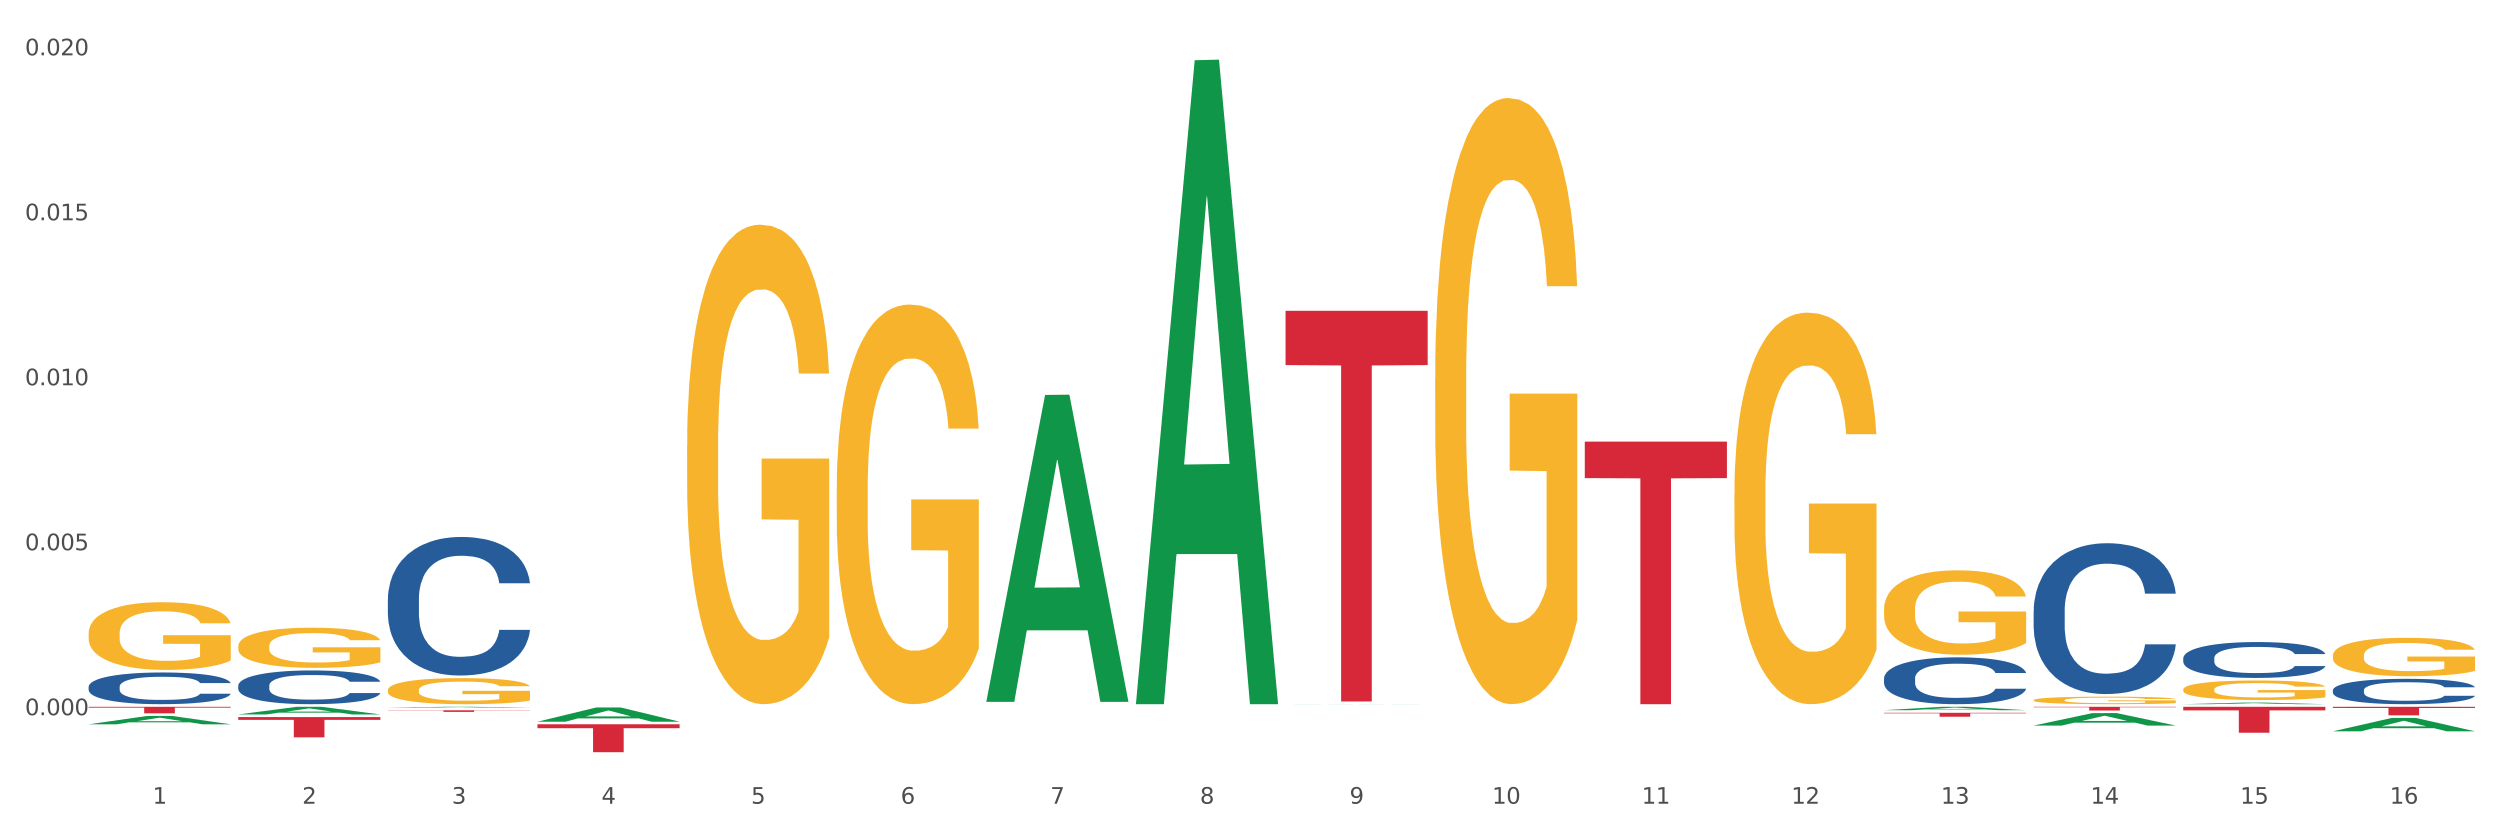
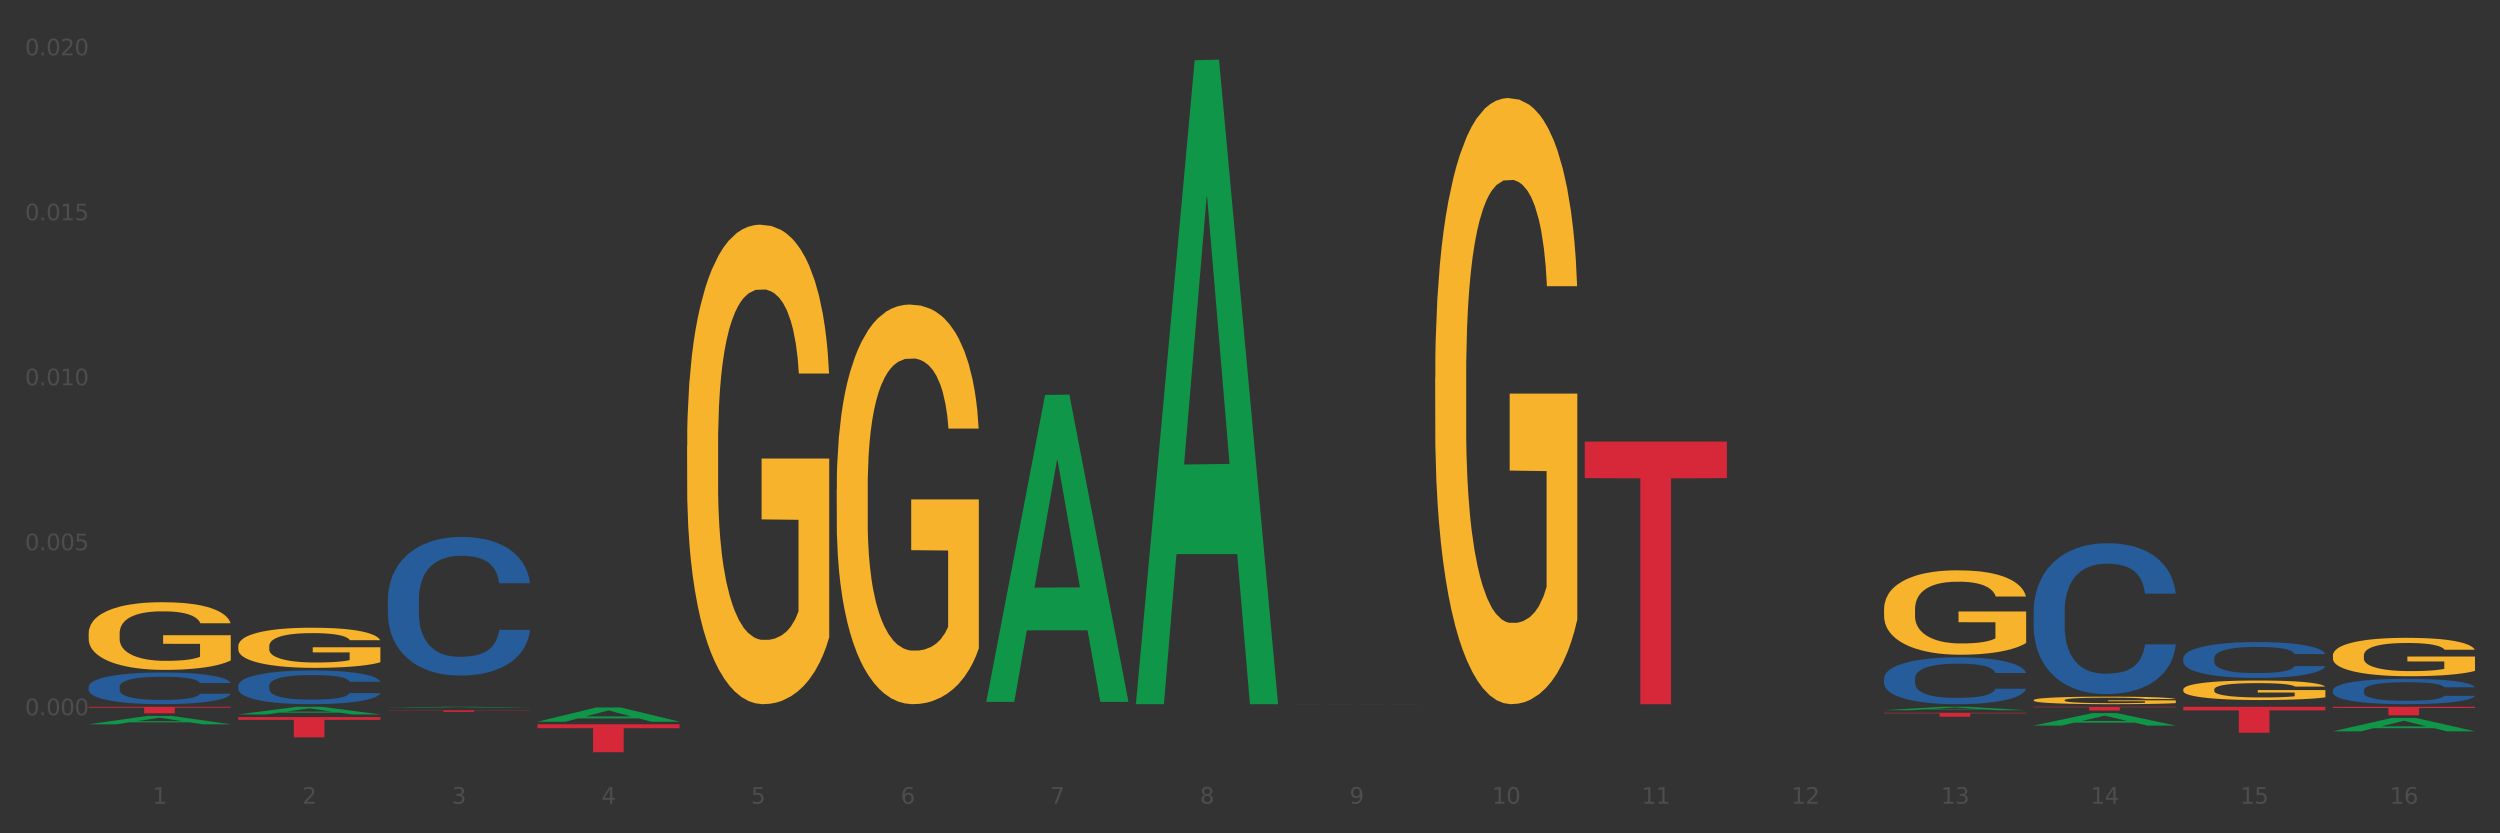
<svg xmlns="http://www.w3.org/2000/svg" xmlns:xlink="http://www.w3.org/1999/xlink" width="1080pt" height="360pt" viewBox="0 0 1080 360" version="1.1">
  <rect x="0" y="0" width="1080" height="360" fill="#333333" stroke="none" />
  <defs>
    <style type="text/css">*{stroke-linejoin: round; stroke-linecap: butt}</style>
  </defs>
  <g id="figure_1">
    <g id="patch_1">
-       <path d="M 0 360  L 1080 360  L 1080 0  L 0 0  z " style="fill: #ffffff; stroke: #ffffff; stroke-linejoin: miter" />
-     </g>
+       </g>
    <g id="axes_1">
      <g id="matplotlib.axis_1">
        <g id="xtick_1">
          <g id="text_1">
            <g style="fill: #4d4d4d" transform="translate(65.93 347.204) scale(0.096 -0.096)">
              <defs>
                <path id="DejaVuSans-31" d="M 794 531  L 1825 531  L 1825 4091  L 703 3866  L 703 4441  L 1819 4666  L 2450 4666  L 2450 531  L 3481 531  L 3481 0  L 794 0  L 794 531  z " transform="scale(0.016)" />
              </defs>
              <use xlink:href="#DejaVuSans-31" />
            </g>
          </g>
        </g>
        <g id="xtick_2">
          <g id="text_2">
            <g style="fill: #4d4d4d" transform="translate(130.565 347.204) scale(0.096 -0.096)">
              <defs>
                <path id="DejaVuSans-32" d="M 1228 531  L 3431 531  L 3431 0  L 469 0  L 469 531  Q 828 903 1448 1529  Q 2069 2156 2228 2338  Q 2531 2678 2651 2914  Q 2772 3150 2772 3378  Q 2772 3750 2511 3984  Q 2250 4219 1831 4219  Q 1534 4219 1204 4116  Q 875 4013 500 3803  L 500 4441  Q 881 4594 1212 4672  Q 1544 4750 1819 4750  Q 2544 4750 2975 4387  Q 3406 4025 3406 3419  Q 3406 3131 3298 2873  Q 3191 2616 2906 2266  Q 2828 2175 2409 1742  Q 1991 1309 1228 531  z " transform="scale(0.016)" />
              </defs>
              <use xlink:href="#DejaVuSans-32" />
            </g>
          </g>
        </g>
        <g id="xtick_3">
          <g id="text_3">
            <g style="fill: #4d4d4d" transform="translate(195.199 347.204) scale(0.096 -0.096)">
              <defs>
                <path id="DejaVuSans-33" d="M 2597 2516  Q 3050 2419 3304 2112  Q 3559 1806 3559 1356  Q 3559 666 3084 287  Q 2609 -91 1734 -91  Q 1441 -91 1130 -33  Q 819 25 488 141  L 488 750  Q 750 597 1062 519  Q 1375 441 1716 441  Q 2309 441 2620 675  Q 2931 909 2931 1356  Q 2931 1769 2642 2001  Q 2353 2234 1838 2234  L 1294 2234  L 1294 2753  L 1863 2753  Q 2328 2753 2575 2939  Q 2822 3125 2822 3475  Q 2822 3834 2567 4026  Q 2313 4219 1838 4219  Q 1578 4219 1281 4162  Q 984 4106 628 3988  L 628 4550  Q 988 4650 1302 4700  Q 1616 4750 1894 4750  Q 2613 4750 3031 4423  Q 3450 4097 3450 3541  Q 3450 3153 3228 2886  Q 3006 2619 2597 2516  z " transform="scale(0.016)" />
              </defs>
              <use xlink:href="#DejaVuSans-33" />
            </g>
          </g>
        </g>
        <g id="xtick_4">
          <g id="text_4">
            <g style="fill: #4d4d4d" transform="translate(259.833 347.204) scale(0.096 -0.096)">
              <defs>
                <path id="DejaVuSans-34" d="M 2419 4116  L 825 1625  L 2419 1625  L 2419 4116  z M 2253 4666  L 3047 4666  L 3047 1625  L 3713 1625  L 3713 1100  L 3047 1100  L 3047 0  L 2419 0  L 2419 1100  L 313 1100  L 313 1709  L 2253 4666  z " transform="scale(0.016)" />
              </defs>
              <use xlink:href="#DejaVuSans-34" />
            </g>
          </g>
        </g>
        <g id="xtick_5">
          <g id="text_5">
            <g style="fill: #4d4d4d" transform="translate(324.467 347.204) scale(0.096 -0.096)">
              <defs>
                <path id="DejaVuSans-35" d="M 691 4666  L 3169 4666  L 3169 4134  L 1269 4134  L 1269 2991  Q 1406 3038 1543 3061  Q 1681 3084 1819 3084  Q 2600 3084 3056 2656  Q 3513 2228 3513 1497  Q 3513 744 3044 326  Q 2575 -91 1722 -91  Q 1428 -91 1123 -41  Q 819 9 494 109  L 494 744  Q 775 591 1075 516  Q 1375 441 1709 441  Q 2250 441 2565 725  Q 2881 1009 2881 1497  Q 2881 1984 2565 2268  Q 2250 2553 1709 2553  Q 1456 2553 1204 2497  Q 953 2441 691 2322  L 691 4666  z " transform="scale(0.016)" />
              </defs>
              <use xlink:href="#DejaVuSans-35" />
            </g>
          </g>
        </g>
        <g id="xtick_6">
          <g id="text_6">
            <g style="fill: #4d4d4d" transform="translate(389.102 347.204) scale(0.096 -0.096)">
              <defs>
                <path id="DejaVuSans-36" d="M 2113 2584  Q 1688 2584 1439 2293  Q 1191 2003 1191 1497  Q 1191 994 1439 701  Q 1688 409 2113 409  Q 2538 409 2786 701  Q 3034 994 3034 1497  Q 3034 2003 2786 2293  Q 2538 2584 2113 2584  z M 3366 4563  L 3366 3988  Q 3128 4100 2886 4159  Q 2644 4219 2406 4219  Q 1781 4219 1451 3797  Q 1122 3375 1075 2522  Q 1259 2794 1537 2939  Q 1816 3084 2150 3084  Q 2853 3084 3261 2657  Q 3669 2231 3669 1497  Q 3669 778 3244 343  Q 2819 -91 2113 -91  Q 1303 -91 875 529  Q 447 1150 447 2328  Q 447 3434 972 4092  Q 1497 4750 2381 4750  Q 2619 4750 2861 4703  Q 3103 4656 3366 4563  z " transform="scale(0.016)" />
              </defs>
              <use xlink:href="#DejaVuSans-36" />
            </g>
          </g>
        </g>
        <g id="xtick_7">
          <g id="text_7">
            <g style="fill: #4d4d4d" transform="translate(453.736 347.204) scale(0.096 -0.096)">
              <defs>
                <path id="DejaVuSans-37" d="M 525 4666  L 3525 4666  L 3525 4397  L 1831 0  L 1172 0  L 2766 4134  L 525 4134  L 525 4666  z " transform="scale(0.016)" />
              </defs>
              <use xlink:href="#DejaVuSans-37" />
            </g>
          </g>
        </g>
        <g id="xtick_8">
          <g id="text_8">
            <g style="fill: #4d4d4d" transform="translate(518.37 347.204) scale(0.096 -0.096)">
              <defs>
                <path id="DejaVuSans-38" d="M 2034 2216  Q 1584 2216 1326 1975  Q 1069 1734 1069 1313  Q 1069 891 1326 650  Q 1584 409 2034 409  Q 2484 409 2743 651  Q 3003 894 3003 1313  Q 3003 1734 2745 1975  Q 2488 2216 2034 2216  z M 1403 2484  Q 997 2584 770 2862  Q 544 3141 544 3541  Q 544 4100 942 4425  Q 1341 4750 2034 4750  Q 2731 4750 3128 4425  Q 3525 4100 3525 3541  Q 3525 3141 3298 2862  Q 3072 2584 2669 2484  Q 3125 2378 3379 2068  Q 3634 1759 3634 1313  Q 3634 634 3220 271  Q 2806 -91 2034 -91  Q 1263 -91 848 271  Q 434 634 434 1313  Q 434 1759 690 2068  Q 947 2378 1403 2484  z M 1172 3481  Q 1172 3119 1398 2916  Q 1625 2713 2034 2713  Q 2441 2713 2670 2916  Q 2900 3119 2900 3481  Q 2900 3844 2670 4047  Q 2441 4250 2034 4250  Q 1625 4250 1398 4047  Q 1172 3844 1172 3481  z " transform="scale(0.016)" />
              </defs>
              <use xlink:href="#DejaVuSans-38" />
            </g>
          </g>
        </g>
        <g id="xtick_9">
          <g id="text_9">
            <g style="fill: #4d4d4d" transform="translate(583.005 347.204) scale(0.096 -0.096)">
              <defs>
                <path id="DejaVuSans-39" d="M 703 97  L 703 672  Q 941 559 1184 500  Q 1428 441 1663 441  Q 2288 441 2617 861  Q 2947 1281 2994 2138  Q 2813 1869 2534 1725  Q 2256 1581 1919 1581  Q 1219 1581 811 2004  Q 403 2428 403 3163  Q 403 3881 828 4315  Q 1253 4750 1959 4750  Q 2769 4750 3195 4129  Q 3622 3509 3622 2328  Q 3622 1225 3098 567  Q 2575 -91 1691 -91  Q 1453 -91 1209 -44  Q 966 3 703 97  z M 1959 2075  Q 2384 2075 2632 2365  Q 2881 2656 2881 3163  Q 2881 3666 2632 3958  Q 2384 4250 1959 4250  Q 1534 4250 1286 3958  Q 1038 3666 1038 3163  Q 1038 2656 1286 2365  Q 1534 2075 1959 2075  z " transform="scale(0.016)" />
              </defs>
              <use xlink:href="#DejaVuSans-39" />
            </g>
          </g>
        </g>
        <g id="xtick_10">
          <g id="text_10">
            <g style="fill: #4d4d4d" transform="translate(644.585 347.204) scale(0.096 -0.096)">
              <defs>
                <path id="DejaVuSans-30" d="M 2034 4250  Q 1547 4250 1301 3770  Q 1056 3291 1056 2328  Q 1056 1369 1301 889  Q 1547 409 2034 409  Q 2525 409 2770 889  Q 3016 1369 3016 2328  Q 3016 3291 2770 3770  Q 2525 4250 2034 4250  z M 2034 4750  Q 2819 4750 3233 4129  Q 3647 3509 3647 2328  Q 3647 1150 3233 529  Q 2819 -91 2034 -91  Q 1250 -91 836 529  Q 422 1150 422 2328  Q 422 3509 836 4129  Q 1250 4750 2034 4750  z " transform="scale(0.016)" />
              </defs>
              <use xlink:href="#DejaVuSans-31" />
              <use xlink:href="#DejaVuSans-30" transform="translate(63.623 0)" />
            </g>
          </g>
        </g>
        <g id="xtick_11">
          <g id="text_11">
            <g style="fill: #4d4d4d" transform="translate(709.219 347.204) scale(0.096 -0.096)">
              <use xlink:href="#DejaVuSans-31" />
              <use xlink:href="#DejaVuSans-31" transform="translate(63.623 0)" />
            </g>
          </g>
        </g>
        <g id="xtick_12">
          <g id="text_12">
            <g style="fill: #4d4d4d" transform="translate(773.854 347.204) scale(0.096 -0.096)">
              <use xlink:href="#DejaVuSans-31" />
              <use xlink:href="#DejaVuSans-32" transform="translate(63.623 0)" />
            </g>
          </g>
        </g>
        <g id="xtick_13">
          <g id="text_13">
            <g style="fill: #4d4d4d" transform="translate(838.488 347.204) scale(0.096 -0.096)">
              <use xlink:href="#DejaVuSans-31" />
              <use xlink:href="#DejaVuSans-33" transform="translate(63.623 0)" />
            </g>
          </g>
        </g>
        <g id="xtick_14">
          <g id="text_14">
            <g style="fill: #4d4d4d" transform="translate(903.122 347.204) scale(0.096 -0.096)">
              <use xlink:href="#DejaVuSans-31" />
              <use xlink:href="#DejaVuSans-34" transform="translate(63.623 0)" />
            </g>
          </g>
        </g>
        <g id="xtick_15">
          <g id="text_15">
            <g style="fill: #4d4d4d" transform="translate(967.756 347.204) scale(0.096 -0.096)">
              <use xlink:href="#DejaVuSans-31" />
              <use xlink:href="#DejaVuSans-35" transform="translate(63.623 0)" />
            </g>
          </g>
        </g>
        <g id="xtick_16">
          <g id="text_16">
            <g style="fill: #4d4d4d" transform="translate(1032.391 347.204) scale(0.096 -0.096)">
              <use xlink:href="#DejaVuSans-31" />
              <use xlink:href="#DejaVuSans-36" transform="translate(63.623 0)" />
            </g>
          </g>
        </g>
        <g id="xtick_17" />
        <g id="xtick_18" />
        <g id="xtick_19" />
        <g id="xtick_20" />
        <g id="xtick_21" />
        <g id="xtick_22" />
        <g id="xtick_23" />
        <g id="xtick_24" />
        <g id="xtick_25" />
        <g id="xtick_26" />
        <g id="xtick_27" />
        <g id="xtick_28" />
        <g id="xtick_29" />
        <g id="xtick_30" />
        <g id="xtick_31" />
      </g>
      <g id="matplotlib.axis_2">
        <g id="ytick_1">
          <g id="text_17">
            <g style="fill: #4d4d4d" transform="translate(10.8 308.972) scale(0.096 -0.096)">
              <defs>
                <path id="DejaVuSans-2e" d="M 684 794  L 1344 794  L 1344 0  L 684 0  L 684 794  z " transform="scale(0.016)" />
              </defs>
              <use xlink:href="#DejaVuSans-30" />
              <use xlink:href="#DejaVuSans-2e" transform="translate(63.623 0)" />
              <use xlink:href="#DejaVuSans-30" transform="translate(95.41 0)" />
              <use xlink:href="#DejaVuSans-30" transform="translate(159.033 0)" />
              <use xlink:href="#DejaVuSans-30" transform="translate(222.656 0)" />
            </g>
          </g>
        </g>
        <g id="ytick_2">
          <g id="text_18">
            <g style="fill: #4d4d4d" transform="translate(10.8 237.704) scale(0.096 -0.096)">
              <use xlink:href="#DejaVuSans-30" />
              <use xlink:href="#DejaVuSans-2e" transform="translate(63.623 0)" />
              <use xlink:href="#DejaVuSans-30" transform="translate(95.41 0)" />
              <use xlink:href="#DejaVuSans-30" transform="translate(159.033 0)" />
              <use xlink:href="#DejaVuSans-35" transform="translate(222.656 0)" />
            </g>
          </g>
        </g>
        <g id="ytick_3">
          <g id="text_19">
            <g style="fill: #4d4d4d" transform="translate(10.8 166.435) scale(0.096 -0.096)">
              <use xlink:href="#DejaVuSans-30" />
              <use xlink:href="#DejaVuSans-2e" transform="translate(63.623 0)" />
              <use xlink:href="#DejaVuSans-30" transform="translate(95.41 0)" />
              <use xlink:href="#DejaVuSans-31" transform="translate(159.033 0)" />
              <use xlink:href="#DejaVuSans-30" transform="translate(222.656 0)" />
            </g>
          </g>
        </g>
        <g id="ytick_4">
          <g id="text_20">
            <g style="fill: #4d4d4d" transform="translate(10.8 95.167) scale(0.096 -0.096)">
              <use xlink:href="#DejaVuSans-30" />
              <use xlink:href="#DejaVuSans-2e" transform="translate(63.623 0)" />
              <use xlink:href="#DejaVuSans-30" transform="translate(95.41 0)" />
              <use xlink:href="#DejaVuSans-31" transform="translate(159.033 0)" />
              <use xlink:href="#DejaVuSans-35" transform="translate(222.656 0)" />
            </g>
          </g>
        </g>
        <g id="ytick_5">
          <g id="text_21">
            <g style="fill: #4d4d4d" transform="translate(10.8 23.898) scale(0.096 -0.096)">
              <use xlink:href="#DejaVuSans-30" />
              <use xlink:href="#DejaVuSans-2e" transform="translate(63.623 0)" />
              <use xlink:href="#DejaVuSans-30" transform="translate(95.41 0)" />
              <use xlink:href="#DejaVuSans-32" transform="translate(159.033 0)" />
              <use xlink:href="#DejaVuSans-30" transform="translate(222.656 0)" />
            </g>
          </g>
        </g>
        <g id="ytick_6" />
        <g id="ytick_7" />
        <g id="ytick_8" />
        <g id="ytick_9" />
      </g>
      <g id="PolyCollection_1">
        <path d="M 38.283 312.895  L 38.346 312.891  L 63.667 309.275  L 74.175 309.272  L 99.686 312.902  L 87.532 312.902  L 82.024 312.056  L 55.881 312.056  L 55.691 312.07  L 50.374 312.902  L 38.283 312.902  L 38.283 312.895  L 59.173 311.552  L 78.733 311.549  L 69.048 310.045  L 68.921 310.039  L 68.794 310.049  L 59.109 311.549  L 59.173 311.552  L 38.283 312.895  z " clip-path="url(#pdd924b8f93)" style="fill: #109648" />
        <path d="M 102.917 308.64  L 102.981 308.637  L 128.301 305.328  L 138.809 305.325  L 164.32 308.647  L 152.166 308.647  L 146.659 307.873  L 120.515 307.873  L 120.325 307.886  L 115.008 308.647  L 102.917 308.647  L 102.917 308.64  L 123.807 307.412  L 143.367 307.409  L 133.682 306.033  L 133.555 306.027  L 133.429 306.036  L 123.744 307.409  L 123.807 307.412  L 102.917 308.64  z " clip-path="url(#pdd924b8f93)" style="fill: #109648" />
        <path d="M 167.552 305.727  L 167.615 305.726  L 192.936 305.326  L 203.444 305.325  L 228.954 305.727  L 216.8 305.727  L 211.293 305.634  L 185.149 305.634  L 184.96 305.635  L 179.642 305.727  L 167.552 305.727  L 167.552 305.727  L 188.441 305.578  L 208.001 305.577  L 198.316 305.411  L 198.19 305.41  L 198.063 305.411  L 188.378 305.577  L 188.441 305.578  L 167.552 305.727  z " clip-path="url(#pdd924b8f93)" style="fill: #109648" />
        <path d="M 232.186 311.766  L 232.249 311.76  L 257.57 305.628  L 268.078 305.622  L 293.588 311.778  L 281.435 311.778  L 275.927 310.344  L 249.784 310.344  L 249.594 310.367  L 244.276 311.778  L 232.186 311.778  L 232.186 311.766  L 253.075 309.489  L 272.636 309.483  L 262.95 306.934  L 262.824 306.923  L 262.697 306.94  L 253.012 309.483  L 253.075 309.489  L 232.186 311.766  z " clip-path="url(#pdd924b8f93)" style="fill: #109648" />
        <path d="M 426.089 302.959  L 426.152 302.834  L 451.473 170.615  L 461.981 170.491  L 487.491 303.208  L 475.337 303.208  L 469.83 272.303  L 443.687 272.303  L 443.497 272.801  L 438.179 303.208  L 426.089 303.208  L 426.089 302.959  L 446.978 253.859  L 466.539 253.735  L 456.853 198.779  L 456.727 198.529  L 456.6 198.903  L 446.915 253.735  L 446.978 253.859  L 426.089 302.959  z " clip-path="url(#pdd924b8f93)" style="fill: #109648" />
        <path d="M 490.723 303.684  L 490.786 303.423  L 516.107 26.021  L 526.615 25.759  L 552.126 304.207  L 539.972 304.207  L 534.464 239.367  L 508.321 239.367  L 508.131 240.412  L 502.814 304.207  L 490.723 304.207  L 490.723 303.684  L 511.613 200.672  L 531.173 200.41  L 521.488 85.109  L 521.361 84.586  L 521.234 85.371  L 511.549 200.41  L 511.613 200.672  L 490.723 303.684  z " clip-path="url(#pdd924b8f93)" style="fill: #109648" />
        <path d="M 878.529 313.441  L 878.592 313.436  L 903.913 308.061  L 914.421 308.056  L 939.931 313.451  L 927.777 313.451  L 922.27 312.195  L 896.127 312.195  L 895.937 312.215  L 890.619 313.451  L 878.529 313.451  L 878.529 313.441  L 899.418 311.445  L 918.979 311.44  L 909.293 309.206  L 909.167 309.196  L 909.04 309.211  L 899.355 311.44  L 899.418 311.445  L 878.529 313.441  z " clip-path="url(#pdd924b8f93)" style="fill: #109648" />
        <path d="M 813.895 306.808  L 813.958 306.807  L 839.278 305.327  L 849.787 305.325  L 875.297 306.811  L 863.143 306.811  L 857.636 306.465  L 831.492 306.465  L 831.302 306.471  L 825.985 306.811  L 813.895 306.811  L 813.895 306.808  L 834.784 306.258  L 854.344 306.257  L 844.659 305.642  L 844.533 305.639  L 844.406 305.643  L 834.721 306.257  L 834.784 306.258  L 813.895 306.808  z " clip-path="url(#pdd924b8f93)" style="fill: #109648" />
-         <path d="M 943.163 304.206  L 943.226 304.205  L 968.547 303.536  L 979.055 303.536  L 1004.566 304.207  L 992.412 304.207  L 986.905 304.051  L 960.761 304.051  L 960.571 304.053  L 955.254 304.207  L 943.163 304.207  L 943.163 304.206  L 964.053 303.957  L 983.613 303.957  L 973.928 303.679  L 973.801 303.677  L 973.675 303.679  L 963.989 303.957  L 964.053 303.957  L 943.163 304.206  z " clip-path="url(#pdd924b8f93)" style="fill: #109648" />
        <path d="M 1007.797 315.928  L 1007.861 315.922  L 1033.181 310.16  L 1043.689 310.155  L 1069.2 315.939  L 1057.046 315.939  L 1051.539 314.592  L 1025.395 314.592  L 1025.205 314.613  L 1019.888 315.939  L 1007.797 315.939  L 1007.797 315.928  L 1028.687 313.788  L 1048.247 313.782  L 1038.562 311.387  L 1038.435 311.377  L 1038.309 311.393  L 1028.624 313.782  L 1028.687 313.788  L 1007.797 315.928  z " clip-path="url(#pdd924b8f93)" style="fill: #109648" />
        <path d="M 555.357 304.207  L 555.421 304.207  L 580.741 304.159  L 591.249 304.159  L 616.76 304.207  L 604.606 304.207  L 599.099 304.196  L 572.955 304.196  L 572.765 304.196  L 567.448 304.207  L 555.357 304.207  L 555.357 304.207  L 576.247 304.189  L 595.807 304.189  L 586.122 304.169  L 585.995 304.169  L 585.869 304.169  L 576.184 304.189  L 576.247 304.189  L 555.357 304.207  z " clip-path="url(#pdd924b8f93)" style="fill: #109648" />
        <path d="M 943.163 284.329  L 943.236 284.315  L 943.236 283.919  L 943.453 283.381  L 944.252 282.39  L 945.268 281.64  L 947.01 280.763  L 947.953 280.395  L 949.187 279.985  L 951.728 279.32  L 954.631 278.754  L 956.663 278.442  L 958.187 278.244  L 961.598 277.89  L 963.558 277.735  L 965.59 277.607  L 967.332 277.522  L 970.235 277.423  L 972.558 277.381  L 975.243 277.367  L 977.493 277.381  L 980.469 277.438  L 984.824 277.607  L 986.493 277.706  L 988.743 277.876  L 991.066 278.103  L 992.953 278.329  L 995.13 278.655  L 997.38 279.079  L 999.558 279.617  L 1001.082 280.112  L 1002.316 280.636  L 1003.404 281.272  L 1004.203 281.966  L 1004.566 282.546  L 991.284 282.546  L 990.921 282.022  L 990.195 281.456  L 989.469 281.074  L 988.671 280.763  L 987.437 280.409  L 986.348 280.183  L 984.534 279.914  L 982.864 279.744  L 981.485 279.645  L 979.816 279.56  L 976.26 279.475  L 973.719 279.475  L 972.122 279.504  L 970.163 279.574  L 968.494 279.673  L 966.534 279.843  L 965.01 280.027  L 963.485 280.268  L 962.615 280.438  L 961.308 280.749  L 960.437 281.004  L 959.276 281.442  L 958.623 281.754  L 957.461 282.56  L 956.953 283.154  L 956.736 283.565  L 956.59 284.018  L 956.59 286.225  L 957.026 287.216  L 957.389 287.64  L 957.969 288.121  L 959.058 288.744  L 960.655 289.352  L 962.324 289.791  L 963.703 290.06  L 965.01 290.258  L 966.316 290.414  L 967.913 290.555  L 969.219 290.64  L 971.179 290.725  L 973.502 290.767  L 975.316 290.767  L 979.018 290.697  L 980.687 290.626  L 982.284 290.527  L 984.026 290.371  L 985.405 290.201  L 986.203 290.074  L 987.509 289.805  L 988.526 289.522  L 989.397 289.197  L 989.977 288.914  L 990.63 288.489  L 991.138 288.008  L 991.284 287.753  L 1004.566 287.753  L 1004.275 288.263  L 1003.767 288.758  L 1002.751 289.423  L 1001.953 289.805  L 1000.719 290.272  L 999.413 290.668  L 997.598 291.107  L 995.929 291.433  L 994.187 291.716  L 992.3 291.97  L 988.888 292.324  L 987.655 292.423  L 985.042 292.593  L 983.009 292.692  L 980.034 292.791  L 976.985 292.848  L 973.792 292.862  L 970.961 292.833  L 967.84 292.749  L 965.881 292.664  L 963.703 292.536  L 961.163 292.338  L 958.768 292.098  L 956.518 291.815  L 954.413 291.489  L 952.453 291.121  L 949.913 290.513  L 948.026 289.918  L 946.647 289.367  L 945.703 288.9  L 944.76 288.305  L 944.252 287.895  L 943.453 286.904  L 943.163 285.985  L 943.163 284.329  z " clip-path="url(#pdd924b8f93)" style="fill: #255c99" />
        <path d="M 102.917 309.765  L 164.32 309.765  L 164.32 310.984  L 140.166 310.992  L 140.166 318.535  L 126.925 318.535  L 126.925 310.992  L 102.917 310.984  L 102.917 309.773  L 102.917 309.765  z " clip-path="url(#pdd924b8f93)" style="fill: #d62839" />
        <path d="M 1007.797 298.173  L 1007.87 298.163  L 1007.87 297.883  L 1008.088 297.502  L 1008.886 296.802  L 1009.902 296.272  L 1011.644 295.651  L 1012.588 295.391  L 1013.822 295.101  L 1016.362 294.631  L 1019.265 294.23  L 1021.297 294.01  L 1022.821 293.87  L 1026.233 293.62  L 1028.192 293.51  L 1030.225 293.42  L 1031.967 293.36  L 1034.87 293.29  L 1037.192 293.26  L 1039.878 293.25  L 1042.128 293.26  L 1045.103 293.3  L 1049.458 293.42  L 1051.128 293.49  L 1053.378 293.61  L 1055.7 293.77  L 1057.587 293.93  L 1059.765 294.16  L 1062.015 294.46  L 1064.192 294.841  L 1065.716 295.191  L 1066.95 295.561  L 1068.039 296.012  L 1068.837 296.502  L 1069.2 296.912  L 1055.918 296.912  L 1055.555 296.542  L 1054.829 296.142  L 1054.103 295.871  L 1053.305 295.651  L 1052.071 295.401  L 1050.982 295.241  L 1049.168 295.051  L 1047.499 294.931  L 1046.12 294.861  L 1044.45 294.801  L 1040.894 294.741  L 1038.354 294.741  L 1036.757 294.761  L 1034.797 294.811  L 1033.128 294.881  L 1031.168 295.001  L 1029.644 295.131  L 1028.12 295.301  L 1027.249 295.421  L 1025.942 295.641  L 1025.071 295.821  L 1023.91 296.132  L 1023.257 296.352  L 1022.096 296.922  L 1021.588 297.342  L 1021.37 297.633  L 1021.225 297.953  L 1021.225 299.514  L 1021.66 300.214  L 1022.023 300.514  L 1022.604 300.855  L 1023.692 301.295  L 1025.289 301.725  L 1026.959 302.035  L 1028.338 302.226  L 1029.644 302.366  L 1030.95 302.476  L 1032.547 302.576  L 1033.854 302.636  L 1035.813 302.696  L 1038.136 302.726  L 1039.95 302.726  L 1043.652 302.676  L 1045.321 302.626  L 1046.918 302.556  L 1048.66 302.446  L 1050.039 302.326  L 1050.837 302.236  L 1052.144 302.045  L 1053.16 301.845  L 1054.031 301.615  L 1054.611 301.415  L 1055.265 301.115  L 1055.773 300.775  L 1055.918 300.595  L 1069.2 300.595  L 1068.91 300.955  L 1068.402 301.305  L 1067.386 301.775  L 1066.587 302.045  L 1065.353 302.376  L 1064.047 302.656  L 1062.232 302.966  L 1060.563 303.196  L 1058.821 303.396  L 1056.934 303.576  L 1053.523 303.827  L 1052.289 303.897  L 1049.676 304.017  L 1047.644 304.087  L 1044.668 304.157  L 1041.62 304.197  L 1038.426 304.207  L 1035.596 304.187  L 1032.475 304.127  L 1030.515 304.067  L 1028.338 303.977  L 1025.797 303.837  L 1023.402 303.667  L 1021.152 303.466  L 1019.047 303.236  L 1017.088 302.976  L 1014.547 302.546  L 1012.66 302.126  L 1011.281 301.735  L 1010.338 301.405  L 1009.394 300.985  L 1008.886 300.695  L 1008.088 299.994  L 1007.797 299.344  L 1007.797 298.173  z " clip-path="url(#pdd924b8f93)" style="fill: #255c99" />
-         <path d="M 167.552 298.151  L 167.624 298.141  L 167.624 297.771  L 167.769 297.452  L 168.494 296.681  L 169.581 296.043  L 170.379 295.704  L 171.176 295.426  L 172.119 295.149  L 173.279 294.861  L 175.381 294.439  L 176.686 294.223  L 178.281 293.997  L 181.18 293.668  L 183.283 293.483  L 185.458 293.329  L 189.01 293.144  L 191.33 293.061  L 193.794 293  L 196.767 292.959  L 199.014 292.948  L 203.944 292.979  L 208.148 293.072  L 210.178 293.144  L 212.788 293.267  L 214.165 293.349  L 216.413 293.514  L 218.732 293.73  L 220.327 293.915  L 222.72 294.264  L 224.532 294.614  L 226.199 295.046  L 227.069 295.344  L 227.722 295.622  L 228.302 295.94  L 228.882 296.444  L 215.833 296.444  L 215.325 296.084  L 214.528 295.745  L 213.368 295.416  L 212.353 295.21  L 210.613 294.953  L 209.018 294.789  L 207.351 294.665  L 205.321 294.563  L 203.726 294.511  L 201.479 294.47  L 197.057 294.48  L 194.084 294.563  L 192.055 294.665  L 190.75 294.758  L 189.59 294.861  L 188.285 295.005  L 186.763 295.221  L 185.675 295.416  L 184.588 295.663  L 183.718 295.91  L 182.92 296.197  L 182.268 296.506  L 181.76 296.825  L 181.325 297.215  L 180.963 297.863  L 180.963 299.272  L 181.108 299.59  L 181.47 300.012  L 181.905 300.331  L 182.63 300.711  L 183.283 300.968  L 184.515 301.338  L 185.893 301.647  L 186.98 301.842  L 188.067 302.007  L 189.952 302.233  L 192.055 302.418  L 193.867 302.531  L 196.332 302.634  L 197.999 302.675  L 199.449 302.695  L 203.001 302.695  L 205.539 302.665  L 208.366 302.593  L 210.541 302.5  L 212.353 302.387  L 214.383 302.202  L 215.688 302.027  L 215.688 299.878  L 199.739 299.868  L 199.739 298.439  L 228.954 298.439  L 228.954 302.634  L 227.722 302.85  L 226.344 303.045  L 224.894 303.22  L 222.72 303.436  L 220.11 303.641  L 217.79 303.785  L 215.325 303.909  L 212.425 304.022  L 208.656 304.125  L 206.336 304.166  L 203.436 304.197  L 200.029 304.207  L 197.057 304.186  L 194.157 304.135  L 191.112 304.042  L 188.14 303.909  L 185.893 303.775  L 183.645 303.611  L 181.253 303.395  L 179.368 303.189  L 177.918 303.004  L 176.323 302.767  L 174.584 302.459  L 173.279 302.181  L 172.119 301.894  L 170.886 301.523  L 170.016 301.205  L 169.146 300.804  L 168.639 300.505  L 168.059 300.043  L 167.624 299.395  L 167.552 298.151  z " clip-path="url(#pdd924b8f93)" style="fill: #f7b32b" />
        <path d="M 102.917 296.181  L 102.99 296.168  L 102.99 295.795  L 103.208 295.29  L 104.006 294.358  L 105.022 293.653  L 106.764 292.827  L 107.708 292.481  L 108.941 292.095  L 111.482 291.47  L 114.385 290.937  L 116.417 290.645  L 117.941 290.458  L 121.353 290.126  L 123.312 289.979  L 125.344 289.859  L 127.086 289.78  L 129.99 289.686  L 132.312 289.646  L 134.998 289.633  L 137.248 289.646  L 140.223 289.7  L 144.578 289.859  L 146.247 289.953  L 148.497 290.112  L 150.82 290.325  L 152.707 290.538  L 154.884 290.844  L 157.134 291.244  L 159.312 291.749  L 160.836 292.215  L 162.07 292.708  L 163.159 293.307  L 163.957 293.959  L 164.32 294.504  L 151.038 294.504  L 150.675 294.012  L 149.949 293.48  L 149.223 293.12  L 148.425 292.827  L 147.191 292.495  L 146.102 292.282  L 144.288 292.029  L 142.618 291.869  L 141.239 291.776  L 139.57 291.696  L 136.014 291.616  L 133.473 291.616  L 131.877 291.643  L 129.917 291.709  L 128.248 291.803  L 126.288 291.962  L 124.764 292.135  L 123.24 292.362  L 122.369 292.521  L 121.062 292.814  L 120.191 293.054  L 119.03 293.466  L 118.377 293.759  L 117.216 294.518  L 116.707 295.077  L 116.49 295.463  L 116.345 295.889  L 116.345 297.965  L 116.78 298.896  L 117.143 299.296  L 117.724 299.748  L 118.812 300.334  L 120.409 300.906  L 122.078 301.319  L 123.457 301.572  L 124.764 301.758  L 126.07 301.904  L 127.667 302.037  L 128.973 302.117  L 130.933 302.197  L 133.256 302.237  L 135.07 302.237  L 138.772 302.171  L 140.441 302.104  L 142.038 302.011  L 143.78 301.864  L 145.159 301.705  L 145.957 301.585  L 147.264 301.332  L 148.28 301.066  L 149.151 300.76  L 149.731 300.494  L 150.385 300.094  L 150.893 299.642  L 151.038 299.402  L 164.32 299.402  L 164.03 299.881  L 163.521 300.347  L 162.505 300.973  L 161.707 301.332  L 160.473 301.771  L 159.167 302.144  L 157.352 302.557  L 155.683 302.863  L 153.941 303.129  L 152.054 303.368  L 148.643 303.701  L 147.409 303.794  L 144.796 303.954  L 142.764 304.047  L 139.788 304.14  L 136.74 304.194  L 133.546 304.207  L 130.715 304.18  L 127.594 304.1  L 125.635 304.021  L 123.457 303.901  L 120.917 303.714  L 118.522 303.488  L 116.272 303.222  L 114.167 302.916  L 112.208 302.57  L 109.667 301.998  L 107.78 301.439  L 106.401 300.919  L 105.458 300.48  L 104.514 299.921  L 104.006 299.535  L 103.208 298.604  L 102.917 297.739  L 102.917 296.181  z " clip-path="url(#pdd924b8f93)" style="fill: #255c99" />
        <path d="M 619.992 163.349  L 620.064 163.11  L 620.064 154.5  L 620.209 147.087  L 620.934 129.151  L 622.021 114.323  L 622.819 106.431  L 623.616 99.974  L 624.559 93.517  L 625.719 86.821  L 627.821 77.016  L 629.126 71.994  L 630.721 66.733  L 633.621 59.08  L 635.723 54.776  L 637.898 51.188  L 641.45 46.884  L 643.77 44.97  L 646.235 43.536  L 649.207 42.579  L 651.454 42.34  L 656.384 43.057  L 660.588 45.21  L 662.618 46.884  L 665.228 49.753  L 666.605 51.667  L 668.853 55.493  L 671.173 60.515  L 672.767 64.82  L 675.16 72.951  L 676.972 81.082  L 678.639 91.126  L 679.509 98.061  L 680.162 104.518  L 680.742 111.932  L 681.322 123.65  L 668.273 123.65  L 667.765 115.28  L 666.968 107.388  L 665.808 99.735  L 664.793 94.952  L 663.053 88.974  L 661.458 85.147  L 659.791 82.278  L 657.761 79.886  L 656.166 78.69  L 653.919 77.734  L 649.497 77.973  L 646.525 79.886  L 644.495 82.278  L 643.19 84.43  L 642.03 86.821  L 640.725 90.169  L 639.203 95.192  L 638.115 99.735  L 637.028 105.475  L 636.158 111.214  L 635.36 117.911  L 634.708 125.085  L 634.201 132.499  L 633.766 141.586  L 633.403 156.653  L 633.403 189.416  L 633.548 196.829  L 633.911 206.635  L 634.346 214.048  L 635.07 222.897  L 635.723 228.875  L 636.955 237.485  L 638.333 244.659  L 639.42 249.203  L 640.508 253.029  L 642.392 258.29  L 644.495 262.595  L 646.307 265.226  L 648.772 267.617  L 650.439 268.574  L 651.889 269.052  L 655.441 269.052  L 657.979 268.335  L 660.806 266.661  L 662.981 264.508  L 664.793 261.878  L 666.823 257.573  L 668.128 253.508  L 668.128 203.526  L 652.179 203.286  L 652.179 170.045  L 681.394 170.045  L 681.394 267.617  L 680.162 272.639  L 678.784 277.183  L 677.335 281.249  L 675.16 286.271  L 672.55 291.054  L 670.23 294.402  L 667.765 297.272  L 664.866 299.902  L 661.096 302.294  L 658.776 303.25  L 655.876 303.968  L 652.469 304.207  L 649.497 303.729  L 646.597 302.533  L 643.552 300.381  L 640.58 297.272  L 638.333 294.163  L 636.085 290.336  L 633.693 285.314  L 631.808 280.531  L 630.358 276.227  L 628.763 270.726  L 627.024 263.552  L 625.719 257.095  L 624.559 250.399  L 623.326 241.789  L 622.456 234.376  L 621.587 225.049  L 621.079 218.114  L 620.499 207.352  L 620.064 192.286  L 619.992 163.349  z " clip-path="url(#pdd924b8f93)" style="fill: #f7b32b" />
        <path d="M 38.283 296.667  L 38.356 296.654  L 38.356 296.304  L 38.573 295.829  L 39.372 294.954  L 40.388 294.291  L 42.13 293.516  L 43.073 293.191  L 44.307 292.828  L 46.847 292.24  L 49.751 291.74  L 51.783 291.465  L 53.307 291.29  L 56.718 290.977  L 58.678 290.84  L 60.71 290.727  L 62.452 290.652  L 65.355 290.565  L 67.678 290.527  L 70.363 290.515  L 72.613 290.527  L 75.589 290.577  L 79.944 290.727  L 81.613 290.815  L 83.863 290.965  L 86.186 291.165  L 88.073 291.365  L 90.25 291.653  L 92.5 292.028  L 94.678 292.503  L 96.202 292.941  L 97.436 293.403  L 98.524 293.966  L 99.323 294.579  L 99.686 295.091  L 86.403 295.091  L 86.041 294.629  L 85.315 294.128  L 84.589 293.791  L 83.791 293.516  L 82.557 293.203  L 81.468 293.003  L 79.654 292.766  L 77.984 292.615  L 76.605 292.528  L 74.936 292.453  L 71.379 292.378  L 68.839 292.378  L 67.242 292.403  L 65.283 292.465  L 63.613 292.553  L 61.654 292.703  L 60.13 292.866  L 58.605 293.078  L 57.734 293.228  L 56.428 293.503  L 55.557 293.728  L 54.396 294.116  L 53.743 294.391  L 52.581 295.104  L 52.073 295.629  L 51.855 295.992  L 51.71 296.392  L 51.71 298.342  L 52.146 299.218  L 52.509 299.593  L 53.089 300.018  L 54.178 300.568  L 55.775 301.106  L 57.444 301.493  L 58.823 301.731  L 60.13 301.906  L 61.436 302.044  L 63.033 302.169  L 64.339 302.244  L 66.299 302.319  L 68.621 302.356  L 70.436 302.356  L 74.137 302.294  L 75.807 302.231  L 77.404 302.144  L 79.145 302.006  L 80.524 301.856  L 81.323 301.744  L 82.629 301.506  L 83.645 301.256  L 84.516 300.968  L 85.097 300.718  L 85.75 300.343  L 86.258 299.918  L 86.403 299.693  L 99.686 299.693  L 99.395 300.143  L 98.887 300.581  L 97.871 301.168  L 97.073 301.506  L 95.839 301.919  L 94.532 302.269  L 92.718 302.656  L 91.049 302.944  L 89.307 303.194  L 87.42 303.419  L 84.008 303.732  L 82.774 303.819  L 80.162 303.969  L 78.129 304.057  L 75.154 304.144  L 72.105 304.194  L 68.912 304.207  L 66.081 304.182  L 62.96 304.107  L 61.001 304.032  L 58.823 303.919  L 56.283 303.744  L 53.888 303.532  L 51.638 303.282  L 49.533 302.994  L 47.573 302.669  L 45.033 302.131  L 43.146 301.606  L 41.767 301.118  L 40.823 300.706  L 39.88 300.181  L 39.372 299.818  L 38.573 298.943  L 38.283 298.13  L 38.283 296.667  z " clip-path="url(#pdd924b8f93)" style="fill: #255c99" />
        <path d="M 943.163 297.879  L 943.236 297.871  L 943.236 297.594  L 943.381 297.355  L 944.106 296.777  L 945.193 296.299  L 945.99 296.045  L 946.788 295.837  L 947.73 295.629  L 948.89 295.413  L 950.992 295.097  L 952.297 294.935  L 953.892 294.766  L 956.792 294.519  L 958.894 294.381  L 961.069 294.265  L 964.621 294.126  L 966.941 294.065  L 969.406 294.019  L 972.378 293.988  L 974.626 293.98  L 979.555 294.003  L 983.76 294.072  L 985.79 294.126  L 988.4 294.219  L 989.777 294.281  L 992.024 294.404  L 994.344 294.566  L 995.939 294.704  L 998.331 294.966  L 1000.144 295.228  L 1001.811 295.552  L 1002.681 295.775  L 1003.333 295.983  L 1003.913 296.222  L 1004.493 296.6  L 991.444 296.6  L 990.937 296.33  L 990.139 296.076  L 988.979 295.829  L 987.965 295.675  L 986.225 295.483  L 984.63 295.359  L 982.962 295.267  L 980.933 295.19  L 979.338 295.151  L 977.09 295.12  L 972.668 295.128  L 969.696 295.19  L 967.666 295.267  L 966.361 295.336  L 965.201 295.413  L 963.896 295.521  L 962.374 295.683  L 961.287 295.829  L 960.199 296.014  L 959.329 296.199  L 958.532 296.415  L 957.879 296.646  L 957.372 296.885  L 956.937 297.178  L 956.575 297.663  L 956.575 298.719  L 956.72 298.958  L 957.082 299.274  L 957.517 299.512  L 958.242 299.798  L 958.894 299.99  L 960.127 300.268  L 961.504 300.499  L 962.592 300.645  L 963.679 300.768  L 965.564 300.938  L 967.666 301.077  L 969.479 301.161  L 971.943 301.238  L 973.611 301.269  L 975.061 301.285  L 978.613 301.285  L 981.15 301.262  L 983.977 301.208  L 986.152 301.138  L 987.965 301.054  L 989.994 300.915  L 991.299 300.784  L 991.299 299.173  L 975.351 299.166  L 975.351 298.095  L 1004.566 298.095  L 1004.566 301.238  L 1003.333 301.4  L 1001.956 301.547  L 1000.506 301.678  L 998.331 301.839  L 995.721 301.994  L 993.402 302.101  L 990.937 302.194  L 988.037 302.279  L 984.267 302.356  L 981.948 302.387  L 979.048 302.41  L 975.641 302.417  L 972.668 302.402  L 969.768 302.363  L 966.724 302.294  L 963.751 302.194  L 961.504 302.094  L 959.257 301.97  L 956.865 301.809  L 954.98 301.655  L 953.53 301.516  L 951.935 301.339  L 950.195 301.107  L 948.89 300.899  L 947.73 300.684  L 946.498 300.406  L 945.628 300.167  L 944.758 299.867  L 944.251 299.643  L 943.671 299.297  L 943.236 298.811  L 943.163 297.879  z " clip-path="url(#pdd924b8f93)" style="fill: #f7b32b" />
        <path d="M 38.283 273.67  L 38.355 273.643  L 38.355 272.682  L 38.5 271.854  L 39.225 269.852  L 40.313 268.196  L 41.11 267.315  L 41.908 266.594  L 42.85 265.873  L 44.01 265.125  L 46.112 264.031  L 47.417 263.47  L 49.012 262.883  L 51.912 262.028  L 54.014 261.548  L 56.189 261.147  L 59.741 260.666  L 62.061 260.453  L 64.526 260.293  L 67.498 260.186  L 69.745 260.159  L 74.675 260.239  L 78.88 260.48  L 80.91 260.666  L 83.519 260.987  L 84.897 261.2  L 87.144 261.628  L 89.464 262.188  L 91.059 262.669  L 93.451 263.577  L 95.263 264.485  L 96.931 265.606  L 97.801 266.38  L 98.453 267.101  L 99.033 267.929  L 99.613 269.237  L 86.564 269.237  L 86.057 268.303  L 85.259 267.422  L 84.099 266.567  L 83.084 266.033  L 81.345 265.366  L 79.75 264.939  L 78.082 264.618  L 76.052 264.351  L 74.458 264.218  L 72.21 264.111  L 67.788 264.138  L 64.816 264.351  L 62.786 264.618  L 61.481 264.858  L 60.321 265.125  L 59.016 265.499  L 57.494 266.06  L 56.407 266.567  L 55.319 267.208  L 54.449 267.849  L 53.652 268.597  L 52.999 269.398  L 52.492 270.225  L 52.057 271.24  L 51.694 272.922  L 51.694 276.58  L 51.839 277.408  L 52.202 278.503  L 52.637 279.33  L 53.362 280.318  L 54.014 280.986  L 55.247 281.947  L 56.624 282.748  L 57.711 283.255  L 58.799 283.683  L 60.684 284.27  L 62.786 284.751  L 64.598 285.044  L 67.063 285.311  L 68.731 285.418  L 70.18 285.471  L 73.733 285.471  L 76.27 285.391  L 79.097 285.204  L 81.272 284.964  L 83.084 284.67  L 85.114 284.19  L 86.419 283.736  L 86.419 278.155  L 70.47 278.129  L 70.47 274.417  L 99.686 274.417  L 99.686 285.311  L 98.453 285.872  L 97.076 286.379  L 95.626 286.833  L 93.451 287.394  L 90.841 287.928  L 88.521 288.302  L 86.057 288.622  L 83.157 288.916  L 79.387 289.183  L 77.067 289.29  L 74.168 289.37  L 70.76 289.396  L 67.788 289.343  L 64.888 289.21  L 61.844 288.969  L 58.871 288.622  L 56.624 288.275  L 54.377 287.848  L 51.984 287.287  L 50.1 286.753  L 48.65 286.272  L 47.055 285.658  L 45.315 284.857  L 44.01 284.136  L 42.85 283.389  L 41.618 282.428  L 40.748 281.6  L 39.878 280.559  L 39.37 279.784  L 38.79 278.583  L 38.355 276.901  L 38.283 273.67  z " clip-path="url(#pdd924b8f93)" style="fill: #f7b32b" />
        <path d="M 38.283 305.325  L 99.686 305.325  L 99.686 305.718  L 75.532 305.721  L 75.532 308.153  L 62.291 308.153  L 62.291 305.721  L 38.283 305.718  L 38.283 305.328  L 38.283 305.325  z " clip-path="url(#pdd924b8f93)" style="fill: #d62839" />
        <path d="M 1007.797 283.206  L 1007.87 283.191  L 1007.87 282.646  L 1008.015 282.176  L 1008.74 281.04  L 1009.827 280.1  L 1010.625 279.6  L 1011.422 279.191  L 1012.365 278.782  L 1013.524 278.358  L 1015.627 277.736  L 1016.932 277.418  L 1018.527 277.085  L 1021.426 276.6  L 1023.529 276.327  L 1025.703 276.1  L 1029.256 275.827  L 1031.576 275.706  L 1034.04 275.615  L 1037.013 275.554  L 1039.26 275.539  L 1044.19 275.585  L 1048.394 275.721  L 1050.424 275.827  L 1053.034 276.009  L 1054.411 276.13  L 1056.659 276.373  L 1058.978 276.691  L 1060.573 276.964  L 1062.966 277.479  L 1064.778 277.994  L 1066.445 278.63  L 1067.315 279.07  L 1067.968 279.479  L 1068.548 279.949  L 1069.128 280.691  L 1056.079 280.691  L 1055.571 280.161  L 1054.774 279.661  L 1053.614 279.176  L 1052.599 278.873  L 1050.859 278.494  L 1049.264 278.251  L 1047.597 278.07  L 1045.567 277.918  L 1043.972 277.842  L 1041.725 277.782  L 1037.303 277.797  L 1034.33 277.918  L 1032.3 278.07  L 1030.996 278.206  L 1029.836 278.358  L 1028.531 278.57  L 1027.008 278.888  L 1025.921 279.176  L 1024.834 279.539  L 1023.964 279.903  L 1023.166 280.327  L 1022.514 280.782  L 1022.006 281.252  L 1021.571 281.828  L 1021.209 282.782  L 1021.209 284.858  L 1021.354 285.328  L 1021.716 285.949  L 1022.151 286.419  L 1022.876 286.979  L 1023.529 287.358  L 1024.761 287.904  L 1026.138 288.358  L 1027.226 288.646  L 1028.313 288.889  L 1030.198 289.222  L 1032.3 289.495  L 1034.113 289.662  L 1036.578 289.813  L 1038.245 289.874  L 1039.695 289.904  L 1043.247 289.904  L 1045.784 289.859  L 1048.612 289.752  L 1050.786 289.616  L 1052.599 289.449  L 1054.629 289.177  L 1055.934 288.919  L 1055.934 285.752  L 1039.985 285.737  L 1039.985 283.631  L 1069.2 283.631  L 1069.2 289.813  L 1067.968 290.131  L 1066.59 290.419  L 1065.14 290.677  L 1062.966 290.995  L 1060.356 291.298  L 1058.036 291.51  L 1055.571 291.692  L 1052.671 291.859  L 1048.902 292.01  L 1046.582 292.071  L 1043.682 292.116  L 1040.275 292.131  L 1037.303 292.101  L 1034.403 292.025  L 1031.358 291.889  L 1028.386 291.692  L 1026.138 291.495  L 1023.891 291.253  L 1021.499 290.934  L 1019.614 290.631  L 1018.164 290.359  L 1016.569 290.01  L 1014.829 289.555  L 1013.524 289.146  L 1012.365 288.722  L 1011.132 288.177  L 1010.262 287.707  L 1009.392 287.116  L 1008.885 286.676  L 1008.305 285.995  L 1007.87 285.04  L 1007.797 283.206  z " clip-path="url(#pdd924b8f93)" style="fill: #f7b32b" />
        <path d="M 102.917 279.188  L 102.99 279.172  L 102.99 278.602  L 103.135 278.111  L 103.86 276.923  L 104.947 275.942  L 105.745 275.419  L 106.542 274.992  L 107.484 274.564  L 108.644 274.121  L 110.747 273.471  L 112.052 273.139  L 113.646 272.79  L 116.546 272.284  L 118.649 271.999  L 120.823 271.761  L 124.376 271.476  L 126.695 271.349  L 129.16 271.254  L 132.132 271.191  L 134.38 271.175  L 139.309 271.223  L 143.514 271.365  L 145.544 271.476  L 148.154 271.666  L 149.531 271.793  L 151.778 272.046  L 154.098 272.379  L 155.693 272.664  L 158.085 273.202  L 159.898 273.741  L 161.565 274.406  L 162.435 274.865  L 163.087 275.292  L 163.667 275.783  L 164.247 276.559  L 151.198 276.559  L 150.691 276.005  L 149.894 275.482  L 148.734 274.976  L 147.719 274.659  L 145.979 274.263  L 144.384 274.01  L 142.717 273.82  L 140.687 273.661  L 139.092 273.582  L 136.845 273.519  L 132.422 273.535  L 129.45 273.661  L 127.42 273.82  L 126.115 273.962  L 124.956 274.121  L 123.651 274.342  L 122.128 274.675  L 121.041 274.976  L 119.953 275.356  L 119.083 275.736  L 118.286 276.179  L 117.634 276.654  L 117.126 277.145  L 116.691 277.747  L 116.329 278.744  L 116.329 280.914  L 116.474 281.405  L 116.836 282.054  L 117.271 282.545  L 117.996 283.131  L 118.649 283.527  L 119.881 284.097  L 121.258 284.572  L 122.346 284.873  L 123.433 285.126  L 125.318 285.475  L 127.42 285.76  L 129.233 285.934  L 131.697 286.092  L 133.365 286.155  L 134.815 286.187  L 138.367 286.187  L 140.904 286.14  L 143.732 286.029  L 145.906 285.886  L 147.719 285.712  L 149.749 285.427  L 151.053 285.158  L 151.053 281.848  L 135.105 281.832  L 135.105 279.631  L 164.32 279.631  L 164.32 286.092  L 163.087 286.425  L 161.71 286.725  L 160.26 286.995  L 158.085 287.327  L 155.476 287.644  L 153.156 287.866  L 150.691 288.056  L 147.791 288.23  L 144.022 288.388  L 141.702 288.452  L 138.802 288.499  L 135.395 288.515  L 132.422 288.483  L 129.523 288.404  L 126.478 288.262  L 123.506 288.056  L 121.258 287.85  L 119.011 287.596  L 116.619 287.264  L 114.734 286.947  L 113.284 286.662  L 111.689 286.298  L 109.949 285.823  L 108.644 285.395  L 107.484 284.952  L 106.252 284.382  L 105.382 283.891  L 104.512 283.273  L 104.005 282.814  L 103.425 282.102  L 102.99 281.104  L 102.917 279.188  z " clip-path="url(#pdd924b8f93)" style="fill: #f7b32b" />
        <path d="M 878.529 302.458  L 878.601 302.455  L 878.601 302.348  L 878.746 302.256  L 879.471 302.033  L 880.559 301.849  L 881.356 301.751  L 882.154 301.671  L 883.096 301.591  L 884.256 301.508  L 886.358 301.386  L 887.663 301.324  L 889.258 301.258  L 892.158 301.163  L 894.26 301.11  L 896.435 301.065  L 899.987 301.012  L 902.307 300.988  L 904.772 300.97  L 907.744 300.958  L 909.991 300.955  L 914.921 300.964  L 919.126 300.991  L 921.155 301.012  L 923.765 301.047  L 925.143 301.071  L 927.39 301.119  L 929.71 301.181  L 931.305 301.234  L 933.697 301.335  L 935.509 301.436  L 937.177 301.561  L 938.047 301.647  L 938.699 301.727  L 939.279 301.819  L 939.859 301.965  L 926.81 301.965  L 926.303 301.861  L 925.505 301.763  L 924.345 301.668  L 923.33 301.609  L 921.59 301.534  L 919.996 301.487  L 918.328 301.451  L 916.298 301.422  L 914.703 301.407  L 912.456 301.395  L 908.034 301.398  L 905.062 301.422  L 903.032 301.451  L 901.727 301.478  L 900.567 301.508  L 899.262 301.549  L 897.74 301.612  L 896.652 301.668  L 895.565 301.739  L 894.695 301.811  L 893.898 301.894  L 893.245 301.983  L 892.738 302.075  L 892.303 302.188  L 891.94 302.375  L 891.94 302.782  L 892.085 302.874  L 892.448 302.995  L 892.883 303.087  L 893.608 303.197  L 894.26 303.272  L 895.492 303.378  L 896.87 303.468  L 897.957 303.524  L 899.045 303.571  L 900.93 303.637  L 903.032 303.69  L 904.844 303.723  L 907.309 303.753  L 908.976 303.764  L 910.426 303.77  L 913.978 303.77  L 916.516 303.761  L 919.343 303.741  L 921.518 303.714  L 923.33 303.681  L 925.36 303.628  L 926.665 303.577  L 926.665 302.957  L 910.716 302.954  L 910.716 302.541  L 939.931 302.541  L 939.931 303.753  L 938.699 303.815  L 937.322 303.871  L 935.872 303.922  L 933.697 303.984  L 931.087 304.044  L 928.767 304.085  L 926.303 304.121  L 923.403 304.153  L 919.633 304.183  L 917.313 304.195  L 914.413 304.204  L 911.006 304.207  L 908.034 304.201  L 905.134 304.186  L 902.089 304.159  L 899.117 304.121  L 896.87 304.082  L 894.623 304.035  L 892.23 303.972  L 890.345 303.913  L 888.895 303.859  L 887.301 303.791  L 885.561 303.702  L 884.256 303.622  L 883.096 303.539  L 881.864 303.432  L 880.994 303.34  L 880.124 303.224  L 879.616 303.138  L 879.036 303.004  L 878.601 302.817  L 878.529 302.458  z " clip-path="url(#pdd924b8f93)" style="fill: #f7b32b" />
        <path d="M 878.529 305.325  L 939.931 305.325  L 939.931 305.549  L 915.778 305.551  L 915.778 306.938  L 902.537 306.938  L 902.537 305.551  L 878.529 305.549  L 878.529 305.327  L 878.529 305.325  z " clip-path="url(#pdd924b8f93)" style="fill: #d62839" />
        <path d="M 943.163 305.325  L 1004.566 305.325  L 1004.566 306.884  L 980.412 306.895  L 980.412 316.544  L 967.171 316.544  L 967.171 306.895  L 943.163 306.884  L 943.163 305.336  L 943.163 305.325  z " clip-path="url(#pdd924b8f93)" style="fill: #d62839" />
        <path d="M 1007.797 305.325  L 1069.2 305.325  L 1069.2 305.841  L 1045.046 305.844  L 1045.046 309.036  L 1031.806 309.036  L 1031.806 305.844  L 1007.797 305.841  L 1007.797 305.329  L 1007.797 305.325  z " clip-path="url(#pdd924b8f93)" style="fill: #d62839" />
        <path d="M 813.895 307.929  L 875.297 307.929  L 875.297 308.164  L 851.143 308.166  L 851.143 309.621  L 837.903 309.621  L 837.903 308.166  L 813.895 308.164  L 813.895 307.931  L 813.895 307.929  z " clip-path="url(#pdd924b8f93)" style="fill: #d62839" />
-         <path d="M 555.357 134.26  L 616.76 134.26  L 616.76 157.715  L 592.606 157.874  L 592.606 303.04  L 579.365 303.04  L 579.365 157.874  L 555.357 157.715  L 555.357 134.419  L 555.357 134.26  z " clip-path="url(#pdd924b8f93)" style="fill: #d62839" />
        <path d="M 684.626 190.776  L 746.029 190.776  L 746.029 206.539  L 721.875 206.646  L 721.875 304.207  L 708.634 304.207  L 708.634 206.646  L 684.626 206.539  L 684.626 190.882  L 684.626 190.776  z " clip-path="url(#pdd924b8f93)" style="fill: #d62839" />
        <path d="M 232.186 312.896  L 293.588 312.896  L 293.588 314.571  L 269.435 314.582  L 269.435 324.95  L 256.194 324.95  L 256.194 314.582  L 232.186 314.571  L 232.186 312.907  L 232.186 312.896  z " clip-path="url(#pdd924b8f93)" style="fill: #d62839" />
        <path d="M 167.552 306.846  L 228.954 306.846  L 228.954 306.942  L 204.801 306.943  L 204.801 307.539  L 191.56 307.539  L 191.56 306.943  L 167.552 306.942  L 167.552 306.846  L 167.552 306.846  z " clip-path="url(#pdd924b8f93)" style="fill: #d62839" />
        <path d="M 878.529 263.952  L 878.601 263.892  L 878.601 262.226  L 878.819 259.964  L 879.618 255.798  L 880.634 252.644  L 882.376 248.955  L 883.319 247.407  L 884.553 245.682  L 887.093 242.884  L 889.996 240.504  L 892.029 239.195  L 893.553 238.362  L 896.964 236.874  L 898.924 236.219  L 900.956 235.684  L 902.698 235.327  L 905.601 234.91  L 907.924 234.731  L 910.609 234.672  L 912.859 234.731  L 915.835 234.969  L 920.19 235.684  L 921.859 236.1  L 924.109 236.814  L 926.432 237.766  L 928.319 238.719  L 930.496 240.087  L 932.746 241.873  L 934.923 244.134  L 936.448 246.217  L 937.681 248.419  L 938.77 251.097  L 939.569 254.013  L 939.931 256.453  L 926.649 256.453  L 926.286 254.251  L 925.561 251.871  L 924.835 250.264  L 924.036 248.955  L 922.803 247.467  L 921.714 246.515  L 919.899 245.384  L 918.23 244.67  L 916.851 244.253  L 915.182 243.896  L 911.625 243.539  L 909.085 243.539  L 907.488 243.658  L 905.529 243.956  L 903.859 244.372  L 901.9 245.086  L 900.375 245.86  L 898.851 246.872  L 897.98 247.586  L 896.674 248.895  L 895.803 249.966  L 894.642 251.811  L 893.988 253.12  L 892.827 256.513  L 892.319 259.012  L 892.101 260.738  L 891.956 262.642  L 891.956 271.926  L 892.392 276.092  L 892.754 277.877  L 893.335 279.901  L 894.424 282.519  L 896.021 285.078  L 897.69 286.923  L 899.069 288.054  L 900.375 288.887  L 901.682 289.542  L 903.279 290.137  L 904.585 290.494  L 906.545 290.851  L 908.867 291.029  L 910.682 291.029  L 914.383 290.732  L 916.053 290.434  L 917.649 290.018  L 919.391 289.363  L 920.77 288.649  L 921.569 288.113  L 922.875 286.983  L 923.891 285.792  L 924.762 284.424  L 925.343 283.233  L 925.996 281.448  L 926.504 279.425  L 926.649 278.353  L 939.931 278.353  L 939.641 280.496  L 939.133 282.579  L 938.117 285.376  L 937.319 286.983  L 936.085 288.946  L 934.778 290.613  L 932.964 292.458  L 931.294 293.826  L 929.552 295.017  L 927.665 296.088  L 924.254 297.576  L 923.02 297.992  L 920.407 298.706  L 918.375 299.123  L 915.399 299.54  L 912.351 299.778  L 909.158 299.837  L 906.327 299.718  L 903.206 299.361  L 901.246 299.004  L 899.069 298.468  L 896.529 297.635  L 894.134 296.623  L 891.884 295.433  L 889.779 294.064  L 887.819 292.517  L 885.279 289.958  L 883.392 287.459  L 882.013 285.138  L 881.069 283.174  L 880.126 280.674  L 879.618 278.949  L 878.819 274.783  L 878.529 270.914  L 878.529 263.952  z " clip-path="url(#pdd924b8f93)" style="fill: #255c99" />
        <path d="M 813.895 293.063  L 813.967 293.044  L 813.967 292.527  L 814.185 291.825  L 814.983 290.531  L 815.999 289.551  L 817.741 288.405  L 818.685 287.925  L 819.919 287.389  L 822.459 286.52  L 825.362 285.781  L 827.394 285.375  L 828.919 285.116  L 832.33 284.654  L 834.289 284.451  L 836.322 284.284  L 838.064 284.173  L 840.967 284.044  L 843.289 283.988  L 845.975 283.97  L 848.225 283.988  L 851.201 284.062  L 855.555 284.284  L 857.225 284.414  L 859.475 284.635  L 861.797 284.931  L 863.684 285.227  L 865.862 285.652  L 868.112 286.206  L 870.289 286.909  L 871.813 287.555  L 873.047 288.239  L 874.136 289.071  L 874.934 289.976  L 875.297 290.734  L 862.015 290.734  L 861.652 290.05  L 860.926 289.311  L 860.201 288.812  L 859.402 288.405  L 858.168 287.943  L 857.08 287.648  L 855.265 287.297  L 853.596 287.075  L 852.217 286.945  L 850.547 286.835  L 846.991 286.724  L 844.451 286.724  L 842.854 286.761  L 840.894 286.853  L 839.225 286.982  L 837.265 287.204  L 835.741 287.444  L 834.217 287.759  L 833.346 287.98  L 832.04 288.387  L 831.169 288.72  L 830.007 289.293  L 829.354 289.699  L 828.193 290.753  L 827.685 291.529  L 827.467 292.065  L 827.322 292.656  L 827.322 295.539  L 827.757 296.833  L 828.12 297.387  L 828.701 298.016  L 829.79 298.829  L 831.386 299.624  L 833.056 300.196  L 834.435 300.548  L 835.741 300.806  L 837.048 301.01  L 838.644 301.194  L 839.951 301.305  L 841.91 301.416  L 844.233 301.472  L 846.047 301.472  L 849.749 301.379  L 851.418 301.287  L 853.015 301.158  L 854.757 300.954  L 856.136 300.732  L 856.934 300.566  L 858.241 300.215  L 859.257 299.845  L 860.128 299.42  L 860.709 299.051  L 861.362 298.496  L 861.87 297.868  L 862.015 297.535  L 875.297 297.535  L 875.007 298.201  L 874.499 298.847  L 873.483 299.716  L 872.684 300.215  L 871.45 300.825  L 870.144 301.342  L 868.329 301.915  L 866.66 302.34  L 864.918 302.71  L 863.031 303.043  L 859.62 303.505  L 858.386 303.634  L 855.773 303.856  L 853.741 303.985  L 850.765 304.115  L 847.717 304.188  L 844.523 304.207  L 841.693 304.17  L 838.572 304.059  L 836.612 303.948  L 834.435 303.782  L 831.894 303.523  L 829.499 303.209  L 827.249 302.839  L 825.144 302.414  L 823.185 301.934  L 820.644 301.139  L 818.757 300.363  L 817.378 299.642  L 816.435 299.032  L 815.491 298.256  L 814.983 297.72  L 814.185 296.426  L 813.895 295.225  L 813.895 293.063  z " clip-path="url(#pdd924b8f93)" style="fill: #255c99" />
        <path d="M 167.552 258.862  L 167.624 258.807  L 167.624 257.276  L 167.842 255.199  L 168.64 251.372  L 169.656 248.474  L 171.398 245.084  L 172.342 243.663  L 173.576 242.077  L 176.116 239.507  L 179.019 237.32  L 181.051 236.118  L 182.576 235.352  L 185.987 233.985  L 187.947 233.384  L 189.979 232.892  L 191.721 232.564  L 194.624 232.181  L 196.946 232.017  L 199.632 231.962  L 201.882 232.017  L 204.858 232.236  L 209.212 232.892  L 210.882 233.275  L 213.132 233.931  L 215.454 234.805  L 217.341 235.68  L 219.519 236.938  L 221.769 238.578  L 223.946 240.656  L 225.47 242.569  L 226.704 244.592  L 227.793 247.052  L 228.591 249.731  L 228.954 251.973  L 215.672 251.973  L 215.309 249.95  L 214.583 247.763  L 213.858 246.287  L 213.059 245.084  L 211.825 243.717  L 210.737 242.842  L 208.922 241.804  L 207.253 241.148  L 205.874 240.765  L 204.204 240.437  L 200.648 240.109  L 198.108 240.109  L 196.511 240.218  L 194.551 240.492  L 192.882 240.874  L 190.922 241.53  L 189.398 242.241  L 187.874 243.171  L 187.003 243.827  L 185.697 245.029  L 184.826 246.014  L 183.664 247.708  L 183.011 248.911  L 181.85 252.028  L 181.342 254.324  L 181.124 255.909  L 180.979 257.659  L 180.979 266.188  L 181.414 270.015  L 181.777 271.656  L 182.358 273.514  L 183.447 275.92  L 185.043 278.271  L 186.713 279.966  L 188.092 281.005  L 189.398 281.77  L 190.705 282.372  L 192.301 282.918  L 193.608 283.246  L 195.567 283.574  L 197.89 283.738  L 199.704 283.738  L 203.406 283.465  L 205.075 283.192  L 206.672 282.809  L 208.414 282.208  L 209.793 281.551  L 210.591 281.059  L 211.898 280.021  L 212.914 278.927  L 213.785 277.67  L 214.366 276.576  L 215.019 274.936  L 215.527 273.077  L 215.672 272.093  L 228.954 272.093  L 228.664 274.061  L 228.156 275.975  L 227.14 278.544  L 226.341 280.021  L 225.107 281.825  L 223.801 283.356  L 221.987 285.051  L 220.317 286.308  L 218.575 287.402  L 216.688 288.386  L 213.277 289.753  L 212.043 290.135  L 209.43 290.791  L 207.398 291.174  L 204.422 291.557  L 201.374 291.775  L 198.18 291.83  L 195.35 291.721  L 192.229 291.393  L 190.269 291.065  L 188.092 290.573  L 185.551 289.807  L 183.156 288.878  L 180.906 287.784  L 178.801 286.527  L 176.842 285.105  L 174.302 282.754  L 172.414 280.458  L 171.035 278.326  L 170.092 276.521  L 169.148 274.225  L 168.64 272.64  L 167.842 268.812  L 167.552 265.259  L 167.552 258.862  z " clip-path="url(#pdd924b8f93)" style="fill: #255c99" />
        <path d="M 813.895 263.233  L 813.967 263.2  L 813.967 262  L 814.112 260.968  L 814.837 258.47  L 815.924 256.405  L 816.722 255.305  L 817.519 254.406  L 818.462 253.507  L 819.622 252.574  L 821.724 251.208  L 823.029 250.509  L 824.624 249.776  L 827.523 248.71  L 829.626 248.111  L 831.801 247.611  L 835.353 247.011  L 837.673 246.745  L 840.137 246.545  L 843.11 246.412  L 845.357 246.379  L 850.287 246.478  L 854.491 246.778  L 856.521 247.011  L 859.131 247.411  L 860.508 247.678  L 862.756 248.211  L 865.075 248.91  L 866.67 249.51  L 869.063 250.642  L 870.875 251.775  L 872.542 253.174  L 873.412 254.14  L 874.065 255.039  L 874.645 256.071  L 875.225 257.704  L 862.176 257.704  L 861.668 256.538  L 860.871 255.439  L 859.711 254.373  L 858.696 253.706  L 856.956 252.874  L 855.361 252.341  L 853.694 251.941  L 851.664 251.608  L 850.069 251.441  L 847.822 251.308  L 843.4 251.342  L 840.427 251.608  L 838.398 251.941  L 837.093 252.241  L 835.933 252.574  L 834.628 253.04  L 833.105 253.74  L 832.018 254.373  L 830.931 255.172  L 830.061 255.971  L 829.263 256.904  L 828.611 257.903  L 828.103 258.936  L 827.668 260.202  L 827.306 262.3  L 827.306 266.863  L 827.451 267.896  L 827.813 269.262  L 828.248 270.294  L 828.973 271.527  L 829.626 272.359  L 830.858 273.559  L 832.236 274.558  L 833.323 275.191  L 834.41 275.724  L 836.295 276.456  L 838.398 277.056  L 840.21 277.422  L 842.675 277.755  L 844.342 277.889  L 845.792 277.955  L 849.344 277.955  L 851.881 277.855  L 854.709 277.622  L 856.884 277.322  L 858.696 276.956  L 860.726 276.357  L 862.031 275.79  L 862.031 268.829  L 846.082 268.795  L 846.082 264.165  L 875.297 264.165  L 875.297 277.755  L 874.065 278.455  L 872.687 279.088  L 871.237 279.654  L 869.063 280.354  L 866.453 281.02  L 864.133 281.486  L 861.668 281.886  L 858.768 282.252  L 854.999 282.585  L 852.679 282.719  L 849.779 282.818  L 846.372 282.852  L 843.4 282.785  L 840.5 282.619  L 837.455 282.319  L 834.483 281.886  L 832.236 281.453  L 829.988 280.92  L 827.596 280.22  L 825.711 279.554  L 824.261 278.955  L 822.666 278.189  L 820.926 277.189  L 819.622 276.29  L 818.462 275.357  L 817.229 274.158  L 816.359 273.126  L 815.489 271.827  L 814.982 270.861  L 814.402 269.362  L 813.967 267.263  L 813.895 263.233  z " clip-path="url(#pdd924b8f93)" style="fill: #f7b32b" />
        <path d="M 296.82 192.778  L 296.893 192.589  L 296.893 185.779  L 297.038 179.914  L 297.763 165.725  L 298.85 153.996  L 299.647 147.753  L 300.445 142.645  L 301.387 137.537  L 302.547 132.24  L 304.65 124.484  L 305.954 120.511  L 307.549 116.349  L 310.449 110.295  L 312.551 106.89  L 314.726 104.052  L 318.278 100.647  L 320.598 99.133  L 323.063 97.998  L 326.035 97.241  L 328.283 97.052  L 333.212 97.62  L 337.417 99.322  L 339.447 100.647  L 342.057 102.917  L 343.434 104.43  L 345.681 107.457  L 348.001 111.43  L 349.596 114.835  L 351.988 121.267  L 353.801 127.7  L 355.468 135.645  L 356.338 141.132  L 356.99 146.24  L 357.57 152.104  L 358.15 161.374  L 345.101 161.374  L 344.594 154.753  L 343.796 148.51  L 342.637 142.456  L 341.622 138.672  L 339.882 133.943  L 338.287 130.916  L 336.619 128.646  L 334.59 126.754  L 332.995 125.808  L 330.747 125.051  L 326.325 125.24  L 323.353 126.754  L 321.323 128.646  L 320.018 130.348  L 318.858 132.24  L 317.554 134.889  L 316.031 138.861  L 314.944 142.456  L 313.856 146.996  L 312.986 151.537  L 312.189 156.834  L 311.536 162.509  L 311.029 168.374  L 310.594 175.563  L 310.232 187.481  L 310.232 213.399  L 310.377 219.264  L 310.739 227.02  L 311.174 232.885  L 311.899 239.885  L 312.551 244.614  L 313.784 251.425  L 315.161 257.1  L 316.249 260.695  L 317.336 263.722  L 319.221 267.884  L 321.323 271.289  L 323.136 273.37  L 325.6 275.262  L 327.268 276.019  L 328.718 276.397  L 332.27 276.397  L 334.807 275.83  L 337.634 274.505  L 339.809 272.803  L 341.622 270.722  L 343.651 267.316  L 344.956 264.1  L 344.956 224.561  L 329.008 224.372  L 329.008 198.076  L 358.223 198.076  L 358.223 275.262  L 356.99 279.235  L 355.613 282.829  L 354.163 286.045  L 351.988 290.018  L 349.378 293.802  L 347.059 296.45  L 344.594 298.721  L 341.694 300.802  L 337.924 302.693  L 335.605 303.45  L 332.705 304.018  L 329.298 304.207  L 326.325 303.829  L 323.426 302.883  L 320.381 301.18  L 317.409 298.721  L 315.161 296.261  L 312.914 293.234  L 310.522 289.261  L 308.637 285.478  L 307.187 282.073  L 305.592 277.721  L 303.852 272.046  L 302.547 266.938  L 301.387 261.641  L 300.155 254.83  L 299.285 248.966  L 298.415 241.588  L 297.908 236.101  L 297.328 227.588  L 296.893 215.67  L 296.82 192.778  z " clip-path="url(#pdd924b8f93)" style="fill: #f7b32b" />
        <path d="M 361.454 211.337  L 361.527 211.179  L 361.527 205.503  L 361.672 200.615  L 362.397 188.79  L 363.484 179.014  L 364.282 173.811  L 365.079 169.553  L 366.022 165.296  L 367.182 160.881  L 369.284 154.417  L 370.589 151.106  L 372.184 147.637  L 375.083 142.591  L 377.186 139.753  L 379.361 137.388  L 382.913 134.55  L 385.233 133.288  L 387.697 132.342  L 390.67 131.712  L 392.917 131.554  L 397.847 132.027  L 402.051 133.446  L 404.081 134.55  L 406.691 136.442  L 408.068 137.703  L 410.316 140.226  L 412.635 143.537  L 414.23 146.375  L 416.623 151.736  L 418.435 157.097  L 420.102 163.719  L 420.972 168.292  L 421.625 172.549  L 422.205 177.437  L 422.785 185.163  L 409.736 185.163  L 409.228 179.644  L 408.431 174.441  L 407.271 169.396  L 406.256 166.242  L 404.516 162.3  L 402.921 159.778  L 401.254 157.885  L 399.224 156.309  L 397.629 155.52  L 395.382 154.89  L 390.96 155.047  L 387.987 156.309  L 385.958 157.885  L 384.653 159.305  L 383.493 160.881  L 382.188 163.089  L 380.665 166.4  L 379.578 169.396  L 378.491 173.18  L 377.621 176.964  L 376.823 181.379  L 376.171 186.109  L 375.663 190.997  L 375.228 196.989  L 374.866 206.922  L 374.866 228.523  L 375.011 233.411  L 375.373 239.876  L 375.808 244.764  L 376.533 250.598  L 377.186 254.54  L 378.418 260.216  L 379.796 264.946  L 380.883 267.942  L 381.97 270.465  L 383.855 273.934  L 385.958 276.772  L 387.77 278.506  L 390.235 280.083  L 391.902 280.713  L 393.352 281.029  L 396.904 281.029  L 399.441 280.556  L 402.269 279.452  L 404.444 278.033  L 406.256 276.299  L 408.286 273.46  L 409.591 270.78  L 409.591 237.826  L 393.642 237.668  L 393.642 215.752  L 422.857 215.752  L 422.857 280.083  L 421.625 283.394  L 420.247 286.39  L 418.797 289.07  L 416.623 292.381  L 414.013 295.535  L 411.693 297.742  L 409.228 299.634  L 406.328 301.369  L 402.559 302.946  L 400.239 303.576  L 397.339 304.049  L 393.932 304.207  L 390.96 303.892  L 388.06 303.103  L 385.015 301.684  L 382.043 299.634  L 379.796 297.585  L 377.548 295.062  L 375.156 291.751  L 373.271 288.597  L 371.821 285.759  L 370.226 282.133  L 368.486 277.402  L 367.182 273.145  L 366.022 268.73  L 364.789 263.054  L 363.919 258.166  L 363.049 252.017  L 362.542 247.444  L 361.962 240.349  L 361.527 230.415  L 361.454 211.337  z " clip-path="url(#pdd924b8f93)" style="fill: #f7b32b" />
-         <path d="M 749.26 213.215  L 749.333 213.061  L 749.333 207.499  L 749.478 202.71  L 750.203 191.124  L 751.29 181.546  L 752.088 176.448  L 752.885 172.277  L 753.827 168.106  L 754.987 163.78  L 757.09 157.446  L 758.395 154.202  L 759.989 150.803  L 762.889 145.86  L 764.991 143.079  L 767.166 140.762  L 770.719 137.981  L 773.038 136.745  L 775.503 135.818  L 778.475 135.2  L 780.723 135.046  L 785.652 135.509  L 789.857 136.9  L 791.887 137.981  L 794.497 139.835  L 795.874 141.071  L 798.121 143.543  L 800.441 146.787  L 802.036 149.567  L 804.428 154.82  L 806.241 160.072  L 807.908 166.561  L 808.778 171.041  L 809.43 175.212  L 810.01 180.001  L 810.59 187.571  L 797.541 187.571  L 797.034 182.164  L 796.236 177.066  L 795.077 172.122  L 794.062 169.033  L 792.322 165.17  L 790.727 162.699  L 789.06 160.845  L 787.03 159.3  L 785.435 158.528  L 783.188 157.91  L 778.765 158.064  L 775.793 159.3  L 773.763 160.845  L 772.458 162.235  L 771.298 163.78  L 769.994 165.943  L 768.471 169.187  L 767.384 172.122  L 766.296 175.83  L 765.426 179.538  L 764.629 183.863  L 763.977 188.498  L 763.469 193.287  L 763.034 199.157  L 762.672 208.89  L 762.672 230.054  L 762.817 234.843  L 763.179 241.177  L 763.614 245.966  L 764.339 251.682  L 764.991 255.544  L 766.224 261.106  L 767.601 265.74  L 768.689 268.675  L 769.776 271.147  L 771.661 274.546  L 773.763 277.327  L 775.576 279.026  L 778.04 280.571  L 779.708 281.189  L 781.158 281.498  L 784.71 281.498  L 787.247 281.034  L 790.074 279.953  L 792.249 278.562  L 794.062 276.863  L 796.091 274.082  L 797.396 271.456  L 797.396 239.169  L 781.448 239.014  L 781.448 217.541  L 810.663 217.541  L 810.663 280.571  L 809.43 283.815  L 808.053 286.75  L 806.603 289.376  L 804.428 292.621  L 801.819 295.71  L 799.499 297.873  L 797.034 299.727  L 794.134 301.426  L 790.364 302.971  L 788.045 303.589  L 785.145 304.052  L 781.738 304.207  L 778.765 303.898  L 775.866 303.126  L 772.821 301.735  L 769.849 299.727  L 767.601 297.719  L 765.354 295.247  L 762.962 292.003  L 761.077 288.913  L 759.627 286.132  L 758.032 282.579  L 756.292 277.944  L 754.987 273.773  L 753.827 269.448  L 752.595 263.886  L 751.725 259.097  L 750.855 253.072  L 750.348 248.592  L 749.768 241.64  L 749.333 231.908  L 749.26 213.215  z " clip-path="url(#pdd924b8f93)" style="fill: #f7b32b" />
      </g>
    </g>
  </g>
  <defs>
    <clipPath id="pdd924b8f93">
      <rect x="38.283" y="10.8" width="1030.917" height="329.109" />
    </clipPath>
  </defs>
</svg>